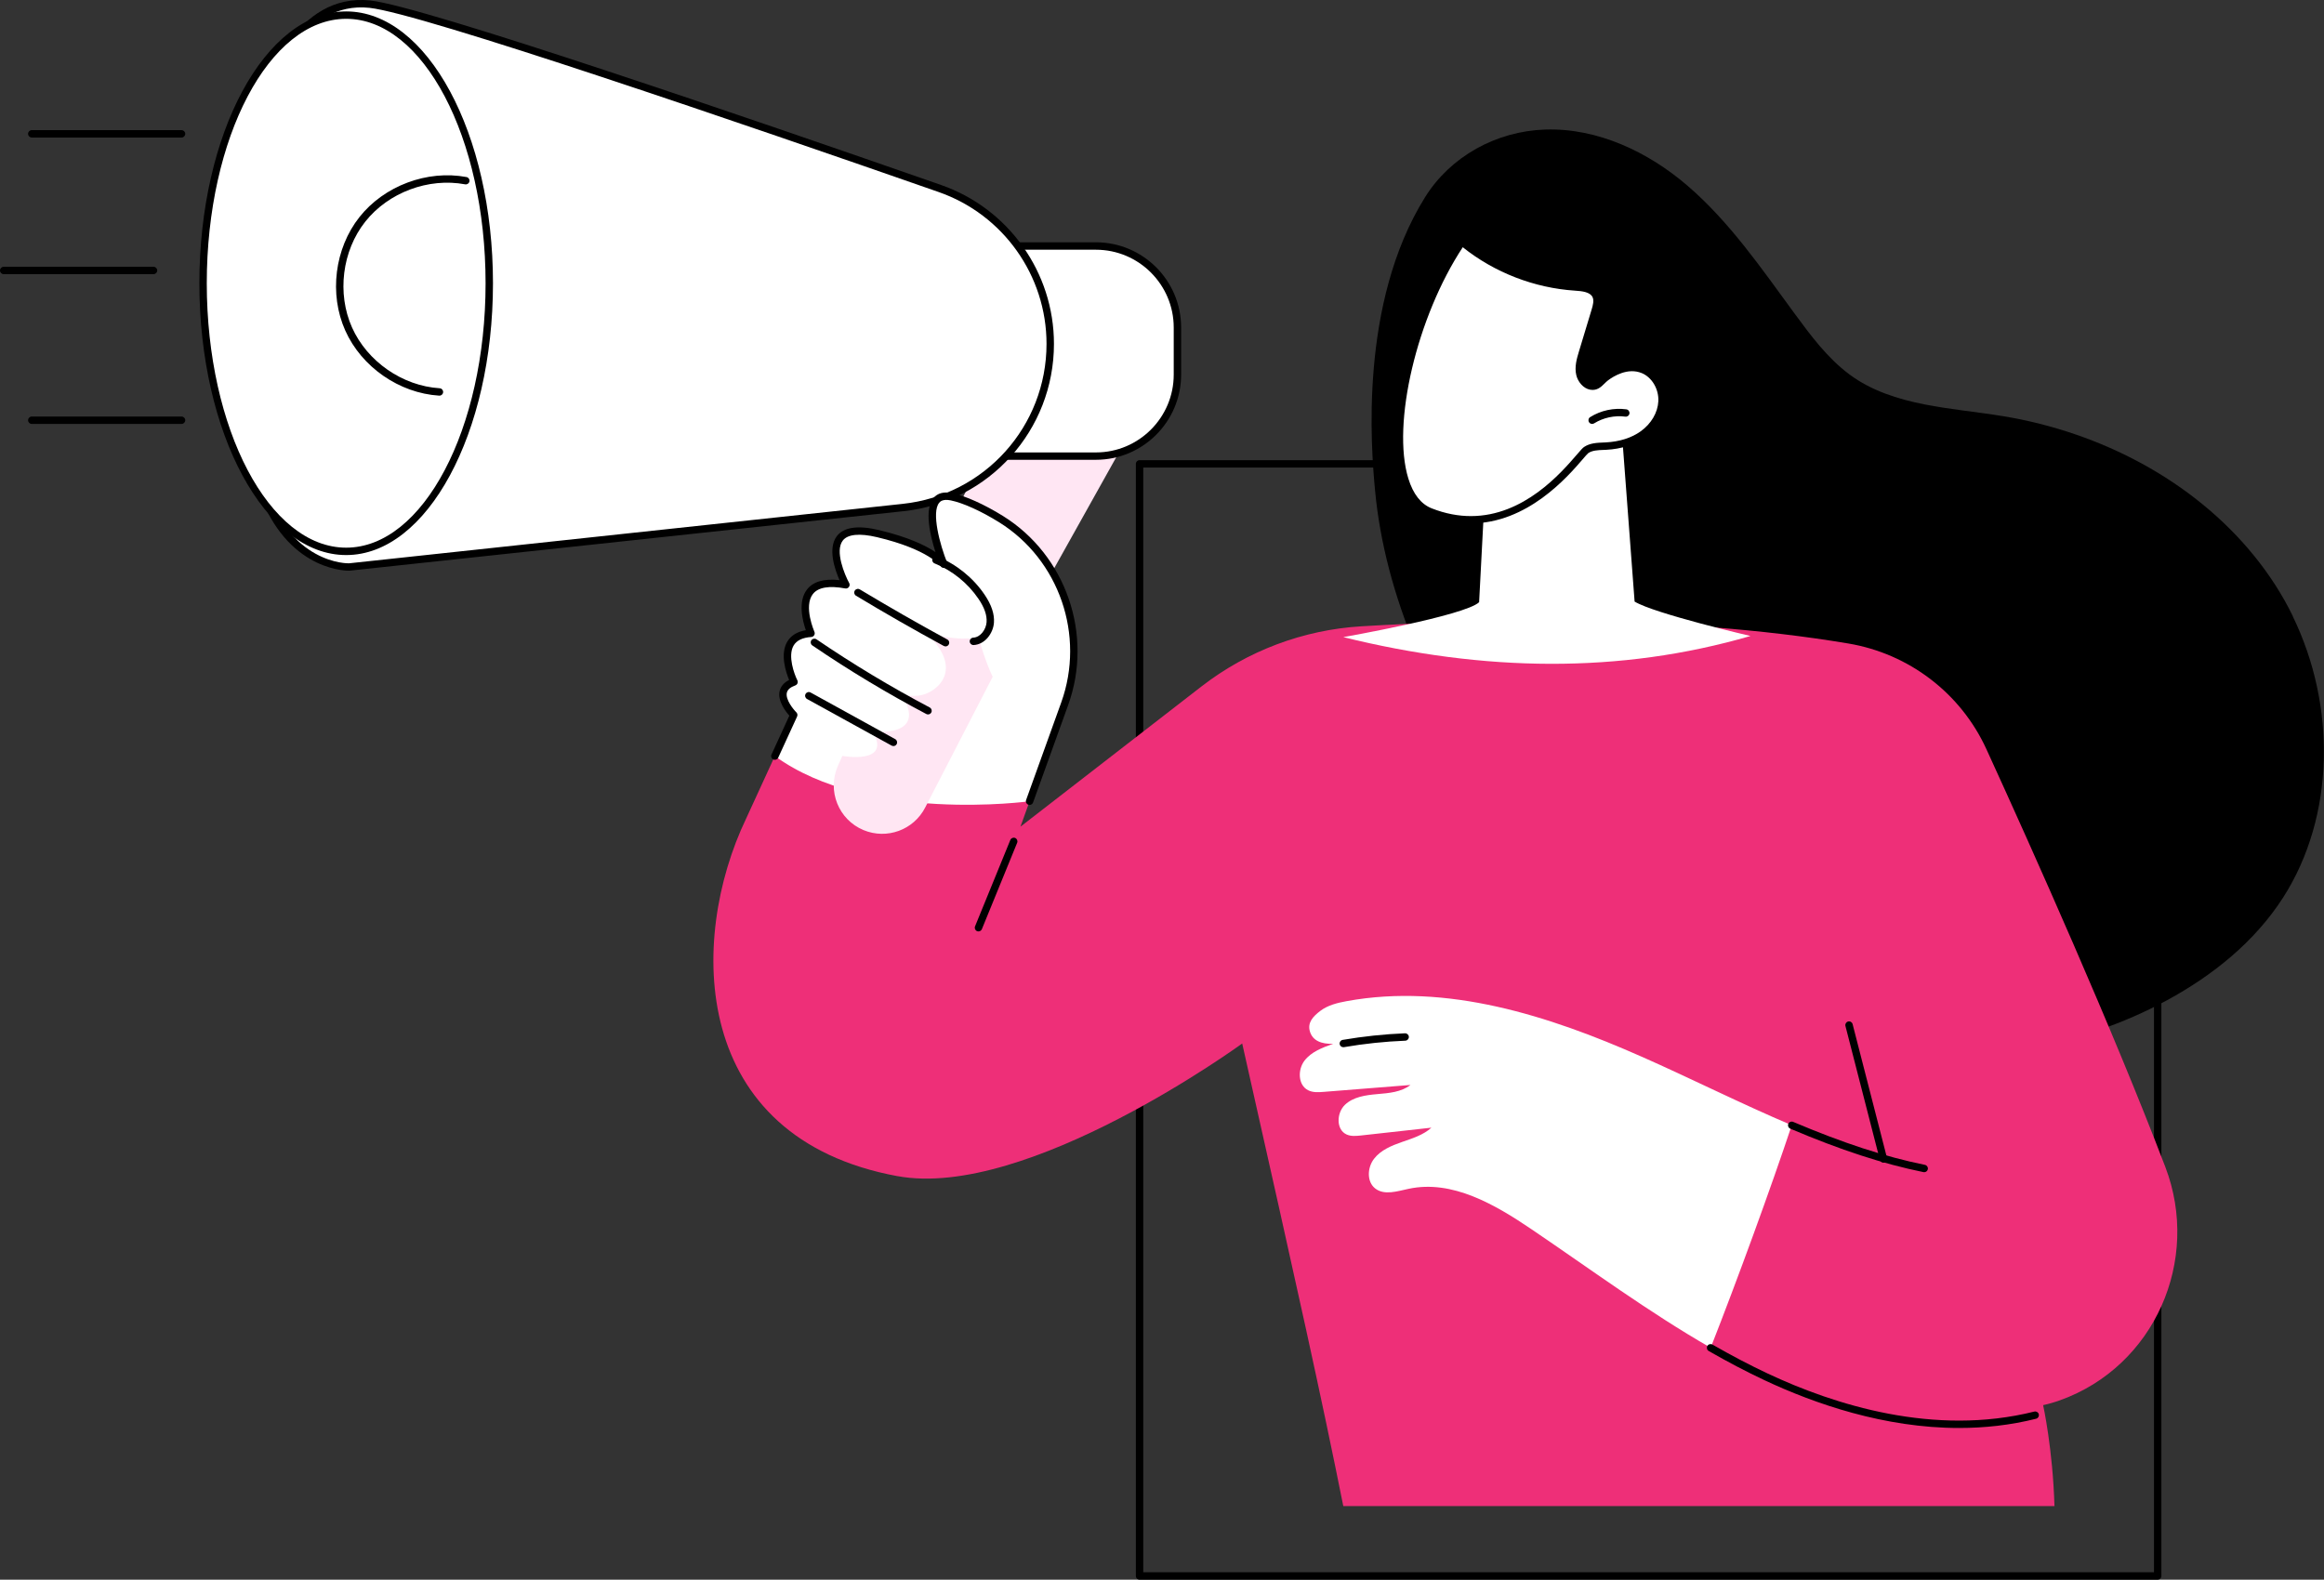
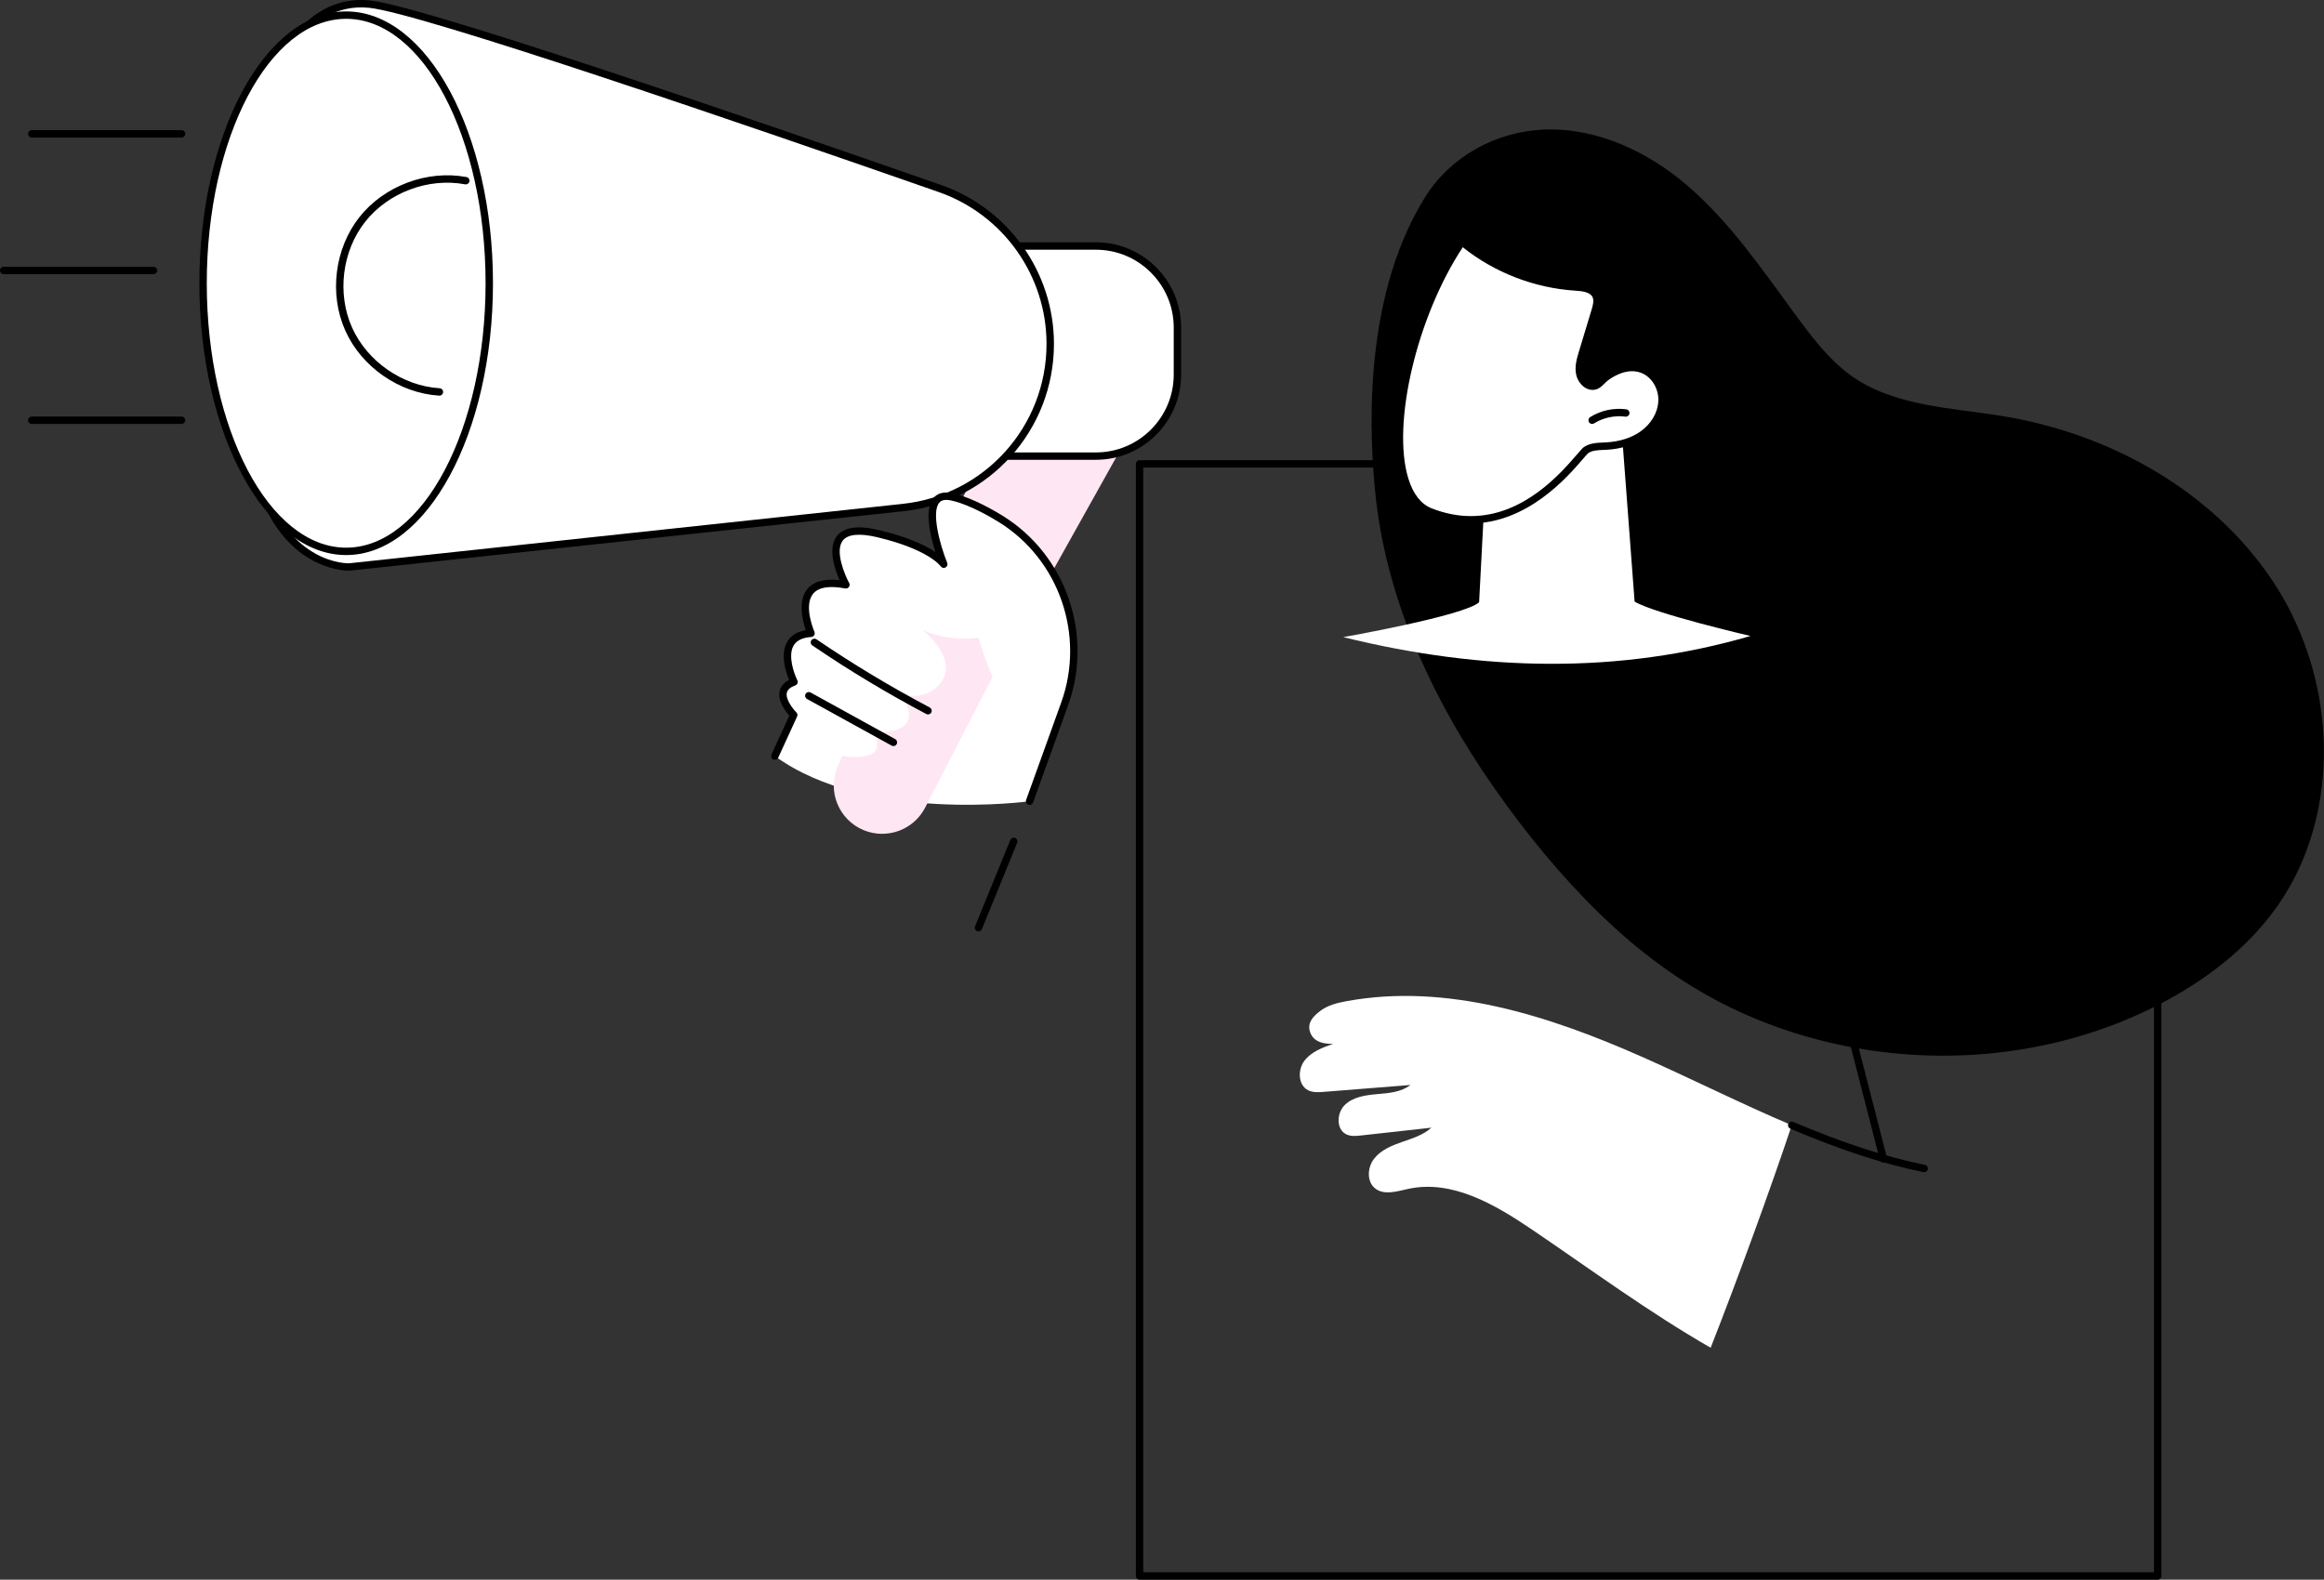
<svg xmlns="http://www.w3.org/2000/svg" id="Layer_2" viewBox="0 0 628.5 427.3">
  <rect x="0" y="0" width="628.5" height="427.3" fill="#333333" stroke="none" />
  <defs>
    <style>      .cls-1 {        fill: #fff;      }      .cls-2 {        fill: #ee2f78;      }      .cls-3 {        fill: #ffe6f3;      }    </style>
  </defs>
  <g id="Illustration">
    <g id="Post_engagement">
      <g>
        <path d="M583.52,427.3h-275.34c-.55,0-1-.45-1-1V125.47c0-.55.45-1,1-1h188.15c.55,0,1,.45,1,1s-.45,1-1,1h-187.15v298.82h273.34v-219.99c0-.55.45-1,1-1s1,.45,1,1v220.99c0,.55-.45,1-1,1Z" />
        <g>
          <path d="M620.11,166.75c-5.71-11.77-14.31-22.06-24.42-30.32-10.17-8.31-21.94-14.65-34.35-18.91-6.39-2.19-12.96-3.86-19.64-4.95-7.08-1.16-14.24-1.8-21.28-3.19-7.18-1.42-14.35-3.69-20.28-8.11-6-4.48-10.5-10.59-14.9-16.57-8.87-12.09-17.45-24.65-28.91-34.5-10.56-9.08-24.28-15.63-38.46-15.16-13.25.44-25.62,7.28-32.5,18.34-17.86,28.7-14.55,68.01-13.51,79.17,1.34,14.45,5.23,28.6,10.76,41.99,5.67,13.72,13.12,26.67,21.63,38.81,8.47,12.09,17.91,23.64,28.5,33.93,10.37,10.08,22.04,18.81,35.07,25.16,12.23,5.96,25.44,9.91,38.91,11.8,13.48,1.9,27.27,1.75,40.7-.51,13.49-2.27,26.63-6.66,38.65-13.19,12.37-6.72,23.68-15.8,31.35-27.74,7.09-11.04,10.65-24.13,11.01-37.2.37-13.35-2.52-26.83-8.36-38.84Z" />
          <g>
            <g>
              <polygon class="cls-3" points="258.51 201.29 306.32 115.72 274.49 106.02 230.17 195.82 258.51 201.29" />
              <g>
                <path class="cls-1" d="M291.36,66.54h27.07v56.84h-27.07c-12.17,0-22.04-9.88-22.04-22.04v-12.75c0-12.17,9.88-22.04,22.04-22.04Z" transform="translate(587.74 189.92) rotate(180)" />
                <path d="M296.38,124.38h-27.07c-.55,0-1-.45-1-1v-56.84c0-.55.45-1,1-1h27.07c12.71,0,23.04,10.34,23.04,23.04v12.75c0,12.71-10.34,23.04-23.04,23.04ZM270.31,122.38h26.07c11.6,0,21.04-9.44,21.04-21.04v-12.75c0-11.6-9.44-21.04-21.04-21.04h-26.07v54.84Z" />
              </g>
              <g>
                <path class="cls-1" d="M73.19,23.23S80.36-.98,100.04,1.13c14.36,1.54,105.81,32.99,154.13,49.86,17.88,6.24,29.85,23.1,29.85,42.03,0,22.75-17.15,41.84-39.78,44.27l-149.78,16.09s-16.92.8-24.31-22.95c-7.39-23.75,3.04-107.2,3.04-107.2Z" />
                <path d="M94.39,154.37c-1.87,0-18.06-.7-25.2-23.65-7.37-23.68,2.58-104.2,3.01-107.62,0-.05.02-.11.03-.16.07-.25,7.63-24.98,27.92-22.81,14.28,1.53,102.84,31.93,154.36,49.91,18.25,6.37,30.52,23.64,30.52,42.97,0,23.31-17.49,42.77-40.67,45.26l-149.78,16.09s-.07,0-.17,0ZM74.17,23.44c-.39,3.12-10.21,83.76-3.07,106.69,7.08,22.74,23.15,22.25,23.31,22.24l149.72-16.08c22.17-2.38,38.89-20.98,38.89-43.27,0-18.48-11.72-34.99-29.18-41.08C202.4,33.98,114.01,3.63,99.93,2.12c-18.07-1.94-25.3,19.87-25.76,21.32Z" />
              </g>
              <g>
                <ellipse class="cls-1" cx="93.62" cy="76.62" rx="38.7" ry="72.52" />
                <path d="M93.62,150.14c-21.89,0-39.7-32.98-39.7-73.52S71.73,3.09,93.62,3.09s39.7,32.98,39.7,73.53-17.81,73.52-39.7,73.52ZM93.62,5.09c-20.79,0-37.7,32.09-37.7,71.53s16.91,71.52,37.7,71.52,37.7-32.09,37.7-71.52S114.41,5.09,93.62,5.09Z" />
              </g>
              <g>
                <path d="M49.1,37.2H8.59c-.55,0-1-.45-1-1s.45-1,1-1h40.51c.55,0,1,.45,1,1s-.45,1-1,1Z" />
                <path d="M49.1,114.67H8.59c-.55,0-1-.45-1-1s.45-1,1-1h40.51c.55,0,1,.45,1,1s-.45,1-1,1Z" />
                <path d="M41.52,74.16H1c-.55,0-1-.45-1-1s.45-1,1-1h40.52c.55,0,1,.45,1,1s-.45,1-1,1Z" />
              </g>
              <path d="M118.83,107.02s-.04,0-.06,0c-10.79-.67-21-7.75-25.4-17.62-4.41-9.86-2.87-22.19,3.83-30.67,6.7-8.48,18.34-12.83,28.96-10.84.54.1.9.62.8,1.17-.1.54-.62.9-1.17.8-9.91-1.86-20.77,2.2-27.02,10.11-6.25,7.91-7.68,19.41-3.57,28.61,4.11,9.2,13.64,15.81,23.7,16.44.55.03.97.51.94,1.06-.03.53-.47.94-1,.94Z" />
            </g>
            <g>
-               <path class="cls-2" d="M242.7,318.13c35.16,6.49,93.24-35.87,93.24-35.87,15.37,68.31,21.38,95.37,27.34,125.13h192.33c-.46-15.54-3.07-27.31-3.07-27.31,1.47-.31,3.01-.76,4.6-1.33,25.49-9.14,38.11-37.81,28.45-63.09-14.41-37.72-35.73-85.36-48.39-113.02-6.93-15.14-20.92-25.82-37.34-28.58-47.34-7.95-101.12-6.5-131.69-4.65-15.74.95-30.81,6.63-43.27,16.29l-48.93,37.91,11.98-33.26c-25.36-21.19-73.29,3.03-73.29,3.03l-12.88,28.04c-15.72,32.84-15.18,86.36,40.93,96.72Z" />
              <path d="M264.62,251.94c-.13,0-.25-.02-.38-.07-.51-.21-.76-.79-.55-1.3l9.54-23.36c.21-.51.79-.76,1.3-.55.51.21.76.79.55,1.3l-9.54,23.36c-.16.39-.53.62-.93.62Z" />
              <path class="cls-1" d="M443.95,285.82c-25.11-11.12-52.72-19.97-79.74-15.02-2.51.46-5.08,1.08-7.12,2.62-2.03,1.54-3.58,3.21-2.82,5.65.75,2.44,3.1,3.38,6.27,3.27-2.88,1.02-5.92,2.15-7.77,4.58-1.85,2.43-1.75,6.57.97,7.97,1.29.67,2.83.57,4.29.45,7.8-.62,15.61-1.24,23.41-1.86-2.48,1.94-5.83,2.2-8.96,2.47-3.13.27-6.51.73-8.77,2.91-2.26,2.18-2.42,6.68.44,8,1.21.56,2.6.42,3.92.28,6.35-.7,12.69-1.4,19.04-2.11-2.21,2-5.16,2.9-7.98,3.88-2.81.98-5.73,2.18-7.54,4.54-1.82,2.36-2.02,6.21.34,8.04,2.46,1.91,5.96.73,9.01.08,11.78-2.54,23.38,4.25,33.35,11.01,15.99,10.84,31.62,22.38,48.34,31.98,7.2-18.32,16.33-43.35,21.93-60.19-13.66-5.8-27.03-12.54-40.6-18.55Z" />
              <path d="M520.38,317.07c-.07,0-.13,0-.2-.02-10.92-2.22-22.37-5.96-36.02-11.75-.51-.22-.75-.8-.53-1.31.22-.51.8-.74,1.31-.53,13.53,5.74,24.86,9.44,35.64,11.63.54.11.89.64.78,1.18-.1.47-.51.8-.98.8Z" />
-               <path d="M529.82,386.26c-20.16,0-38.97-6.51-52.6-12.91-4.92-2.31-9.86-4.9-15.11-7.91-.48-.27-.64-.89-.37-1.37.27-.48.88-.64,1.37-.37,5.2,2.98,10.09,5.55,14.96,7.84,17.95,8.44,45.02,17.07,72.09,10.28.53-.13,1.08.19,1.21.73.13.54-.19,1.08-.73,1.21-7,1.76-13.99,2.5-20.83,2.5Z" />
              <path d="M509.36,314.5c-.45,0-.85-.3-.97-.75l-9.31-36.22c-.14-.53.18-1.08.72-1.22.54-.14,1.08.18,1.22.72l9.31,36.22c.14.53-.18,1.08-.72,1.22-.08.02-.17.03-.25.03Z" />
-               <path d="M363.28,283.26c-.48,0-.9-.34-.98-.83-.09-.54.27-1.06.82-1.15,5.55-.95,11.22-1.55,16.85-1.78.54-.02,1.02.41,1.04.96.02.55-.41,1.02-.96,1.04-5.54.22-11.12.81-16.59,1.75-.06,0-.11.01-.17.01Z" />
              <path class="cls-1" d="M278.44,216.73s-43.85,6.05-68.9-12.23l5.11-11.13s-6.61-6.54.09-8.93c0,0-6.23-12.41,4.59-13.15,0,0-7.2-16.19,9.43-13.12,0,0-9.99-18.27,8.64-13.85,14.74,3.49,17.82,8.29,17.82,8.29,0,0-8.23-20.35,2.08-18.25,3.24.66,8.19,2.8,13.42,6.05,16.8,10.46,23.92,31.31,17.21,49.92l-9.5,26.39Z" />
              <path d="M278.44,217.73c-.11,0-.23-.02-.34-.06-.52-.19-.79-.76-.6-1.28l9.5-26.39c6.52-18.12-.54-38.61-16.8-48.73-4.87-3.03-9.76-5.24-13.09-5.92-2.21-.45-2.9.38-3.12.65-2.15,2.59.19,11.34,2.17,16.25.19.48,0,1.03-.47,1.26-.46.24-1.02.08-1.3-.35-.02-.03-3.21-4.54-17.21-7.86-4.74-1.12-7.95-.8-9.27.93-2.17,2.84.52,9.24,1.74,11.47.19.34.16.75-.07,1.07-.23.31-.61.47-.99.4-4.38-.81-7.32-.31-8.74,1.49-2.62,3.32.37,10.17.4,10.24.13.3.11.64-.06.92-.17.28-.46.46-.79.48-2.39.16-4,.95-4.8,2.35-1.6,2.8.2,7.7,1.03,9.36.13.26.14.55.04.82-.11.27-.32.47-.59.57-1.33.48-2.1,1.14-2.29,1.99-.41,1.84,1.77,4.5,2.57,5.29.3.3.38.75.21,1.13l-5.11,11.13c-.23.5-.83.72-1.33.49-.5-.23-.72-.82-.49-1.33l4.83-10.52c-1.04-1.17-3.21-3.99-2.63-6.63.29-1.28,1.15-2.3,2.57-3.02-.85-2.05-2.48-6.9-.55-10.28.98-1.71,2.68-2.78,5.07-3.19-.85-2.41-2.25-7.75.34-11.04,1.67-2.12,4.61-2.96,8.77-2.5-1.27-2.87-3.24-8.59-.73-11.89,1.86-2.44,5.67-3,11.32-1.67,8.04,1.91,12.73,4.22,15.36,5.99-1.42-4.43-3.1-11.56-.55-14.63,1.11-1.34,2.82-1.79,5.06-1.33,3.55.72,8.69,3.04,13.75,6.18,17.06,10.61,24.47,32.11,17.63,51.11l-9.5,26.39c-.15.41-.53.66-.94.66Z" />
              <path class="cls-3" d="M268.46,183.07l-18.27,35.39c-3.12,6.05-10.36,8.69-16.65,6.08-6.78-2.82-9.91-10.66-6.94-17.37l1.2-2.7s13.5,2.45,8.21-6.59c0,0,15.28,1.82,7.73-10.12,0,0,3.75,1.24,7.07-.27,4.85-2.21,8.78-8.38-1.28-17.05,7.78,3.38,15.09,2.03,15.09,2.03,0,0,1.96,6.81,3.84,10.59Z" />
-               <path d="M255.7,174.84c-.16,0-.33-.04-.48-.12-7.97-4.33-15.95-8.9-23.72-13.58-.47-.28-.63-.9-.34-1.37.28-.47.9-.63,1.37-.34,7.75,4.66,15.7,9.22,23.65,13.54.49.26.67.87.4,1.36-.18.33-.53.52-.88.52Z" />
              <path d="M250.97,193.25c-.16,0-.32-.04-.47-.12-10.57-5.58-20.94-11.82-30.82-18.55-.46-.31-.57-.93-.26-1.39.31-.46.93-.57,1.39-.26,9.82,6.69,20.13,12.89,30.63,18.44.49.26.68.86.42,1.35-.18.34-.53.53-.89.53Z" />
              <path d="M241.61,201.8c-.16,0-.33-.04-.48-.12l-22.88-12.61c-.48-.27-.66-.87-.39-1.36.27-.48.87-.66,1.36-.39l22.88,12.61c.48.27.66.87.39,1.36-.18.33-.52.52-.88.52Z" />
-               <path d="M263.25,174.48c-.53,0-.97-.41-1-.95-.03-.55.4-1.02.95-1.05,1.99-.1,3.47-2.25,3.61-4.19.13-1.88-.58-3.95-2.2-6.32-2.89-4.26-7.11-7.66-11.88-9.58-.51-.21-.76-.79-.55-1.3.21-.51.79-.76,1.3-.56,5.14,2.07,9.68,5.73,12.79,10.32,1.87,2.76,2.7,5.25,2.53,7.59-.2,2.78-2.36,5.88-5.5,6.04-.02,0-.04,0-.05,0Z" />
            </g>
          </g>
          <g>
            <path class="cls-1" d="M438.09,110.05l3.97,52.67c5.33,3.26,31.34,9.31,31.34,9.31-35.35,10.29-72.15,9.68-110.12.31,0,0,32.97-5.82,36.73-9.45l2.13-40.7,35.95-12.13Z" />
            <g>
              <g>
                <path class="cls-1" d="M444.39,100c-3.46-1.43-7.27-.04-10.1,2.1-1.36,1.03-2.15,2.66-4.01,2.35-1.47-.25-2.65-1.79-2.99-3.16-.48-1.94.11-3.97.69-5.88,1.14-3.78,2.29-7.56,3.43-11.34.41-1.35.81-2.86.19-4.12-.92-1.9-3.46-2.17-5.56-2.3-11.17-.73-22.07-5.08-30.67-12.23-16.99,24.95-23.5,67.14-8.55,73.03,24.07,9.48,40.02-15.27,42.15-16.7,1.53-1.03,3.5-.97,5.34-1.06,3.54-.18,7.12-1.13,10-3.19,2.89-2.07,5-5.35,5.18-8.89.18-3.54-1.82-7.23-5.1-8.58Z" />
                <path d="M397.68,141.58c-3.52,0-7.26-.66-11.23-2.22-3.49-1.37-6.01-4.51-7.49-9.33-4.78-15.52,2.5-45.98,15.58-65.19.16-.23.41-.39.69-.43.28-.04.56.04.78.22,8.44,7.03,19.13,11.29,30.09,12.01,1.93.13,5.17.34,6.4,2.86.76,1.56.35,3.25-.13,4.85l-3.43,11.34c-.51,1.7-1.1,3.62-.67,5.36.25,1.02,1.16,2.24,2.18,2.41.79.13,1.24-.27,2.09-1.12.35-.35.71-.71,1.15-1.04,3.71-2.79,7.75-3.6,11.09-2.22,3.52,1.45,5.93,5.47,5.72,9.56-.18,3.67-2.28,7.27-5.6,9.65-2.79,2-6.43,3.17-10.53,3.38l-.72.03c-1.55.06-3.02.12-4.12.86-.21.15-.89.93-1.54,1.7-4.07,4.73-14.93,17.32-30.31,17.32ZM395.59,66.87c-12.41,18.82-19.27,47.78-14.72,62.57,1.3,4.21,3.42,6.92,6.31,8.06,3.75,1.48,7.3,2.1,10.61,2.1,14.33,0,24.38-11.67,28.67-16.65,1.06-1.23,1.54-1.78,1.94-2.05,1.57-1.05,3.47-1.13,5.15-1.2l.7-.03c3.72-.19,7-1.23,9.47-3.01,2.83-2.03,4.61-5.06,4.76-8.13.16-3.27-1.72-6.47-4.49-7.61-3.79-1.56-7.64.86-9.12,1.97-.33.25-.63.55-.95.86-.89.88-1.99,1.98-3.83,1.67-1.94-.32-3.38-2.21-3.79-3.91-.55-2.26.14-4.56.7-6.41l3.43-11.34c.38-1.27.69-2.49.25-3.4-.66-1.37-2.79-1.62-4.73-1.74-11.01-.72-21.76-4.88-30.38-11.76Z" />
              </g>
              <path d="M430.58,114.67c-.33,0-.66-.17-.85-.47-.29-.47-.15-1.09.32-1.38,2.9-1.81,6.37-2.55,9.76-2.1.55.07.93.58.86,1.12-.07.55-.57.93-1.12.86-2.89-.39-5.96.27-8.43,1.81-.16.1-.35.15-.53.15Z" />
            </g>
          </g>
        </g>
      </g>
    </g>
  </g>
</svg>